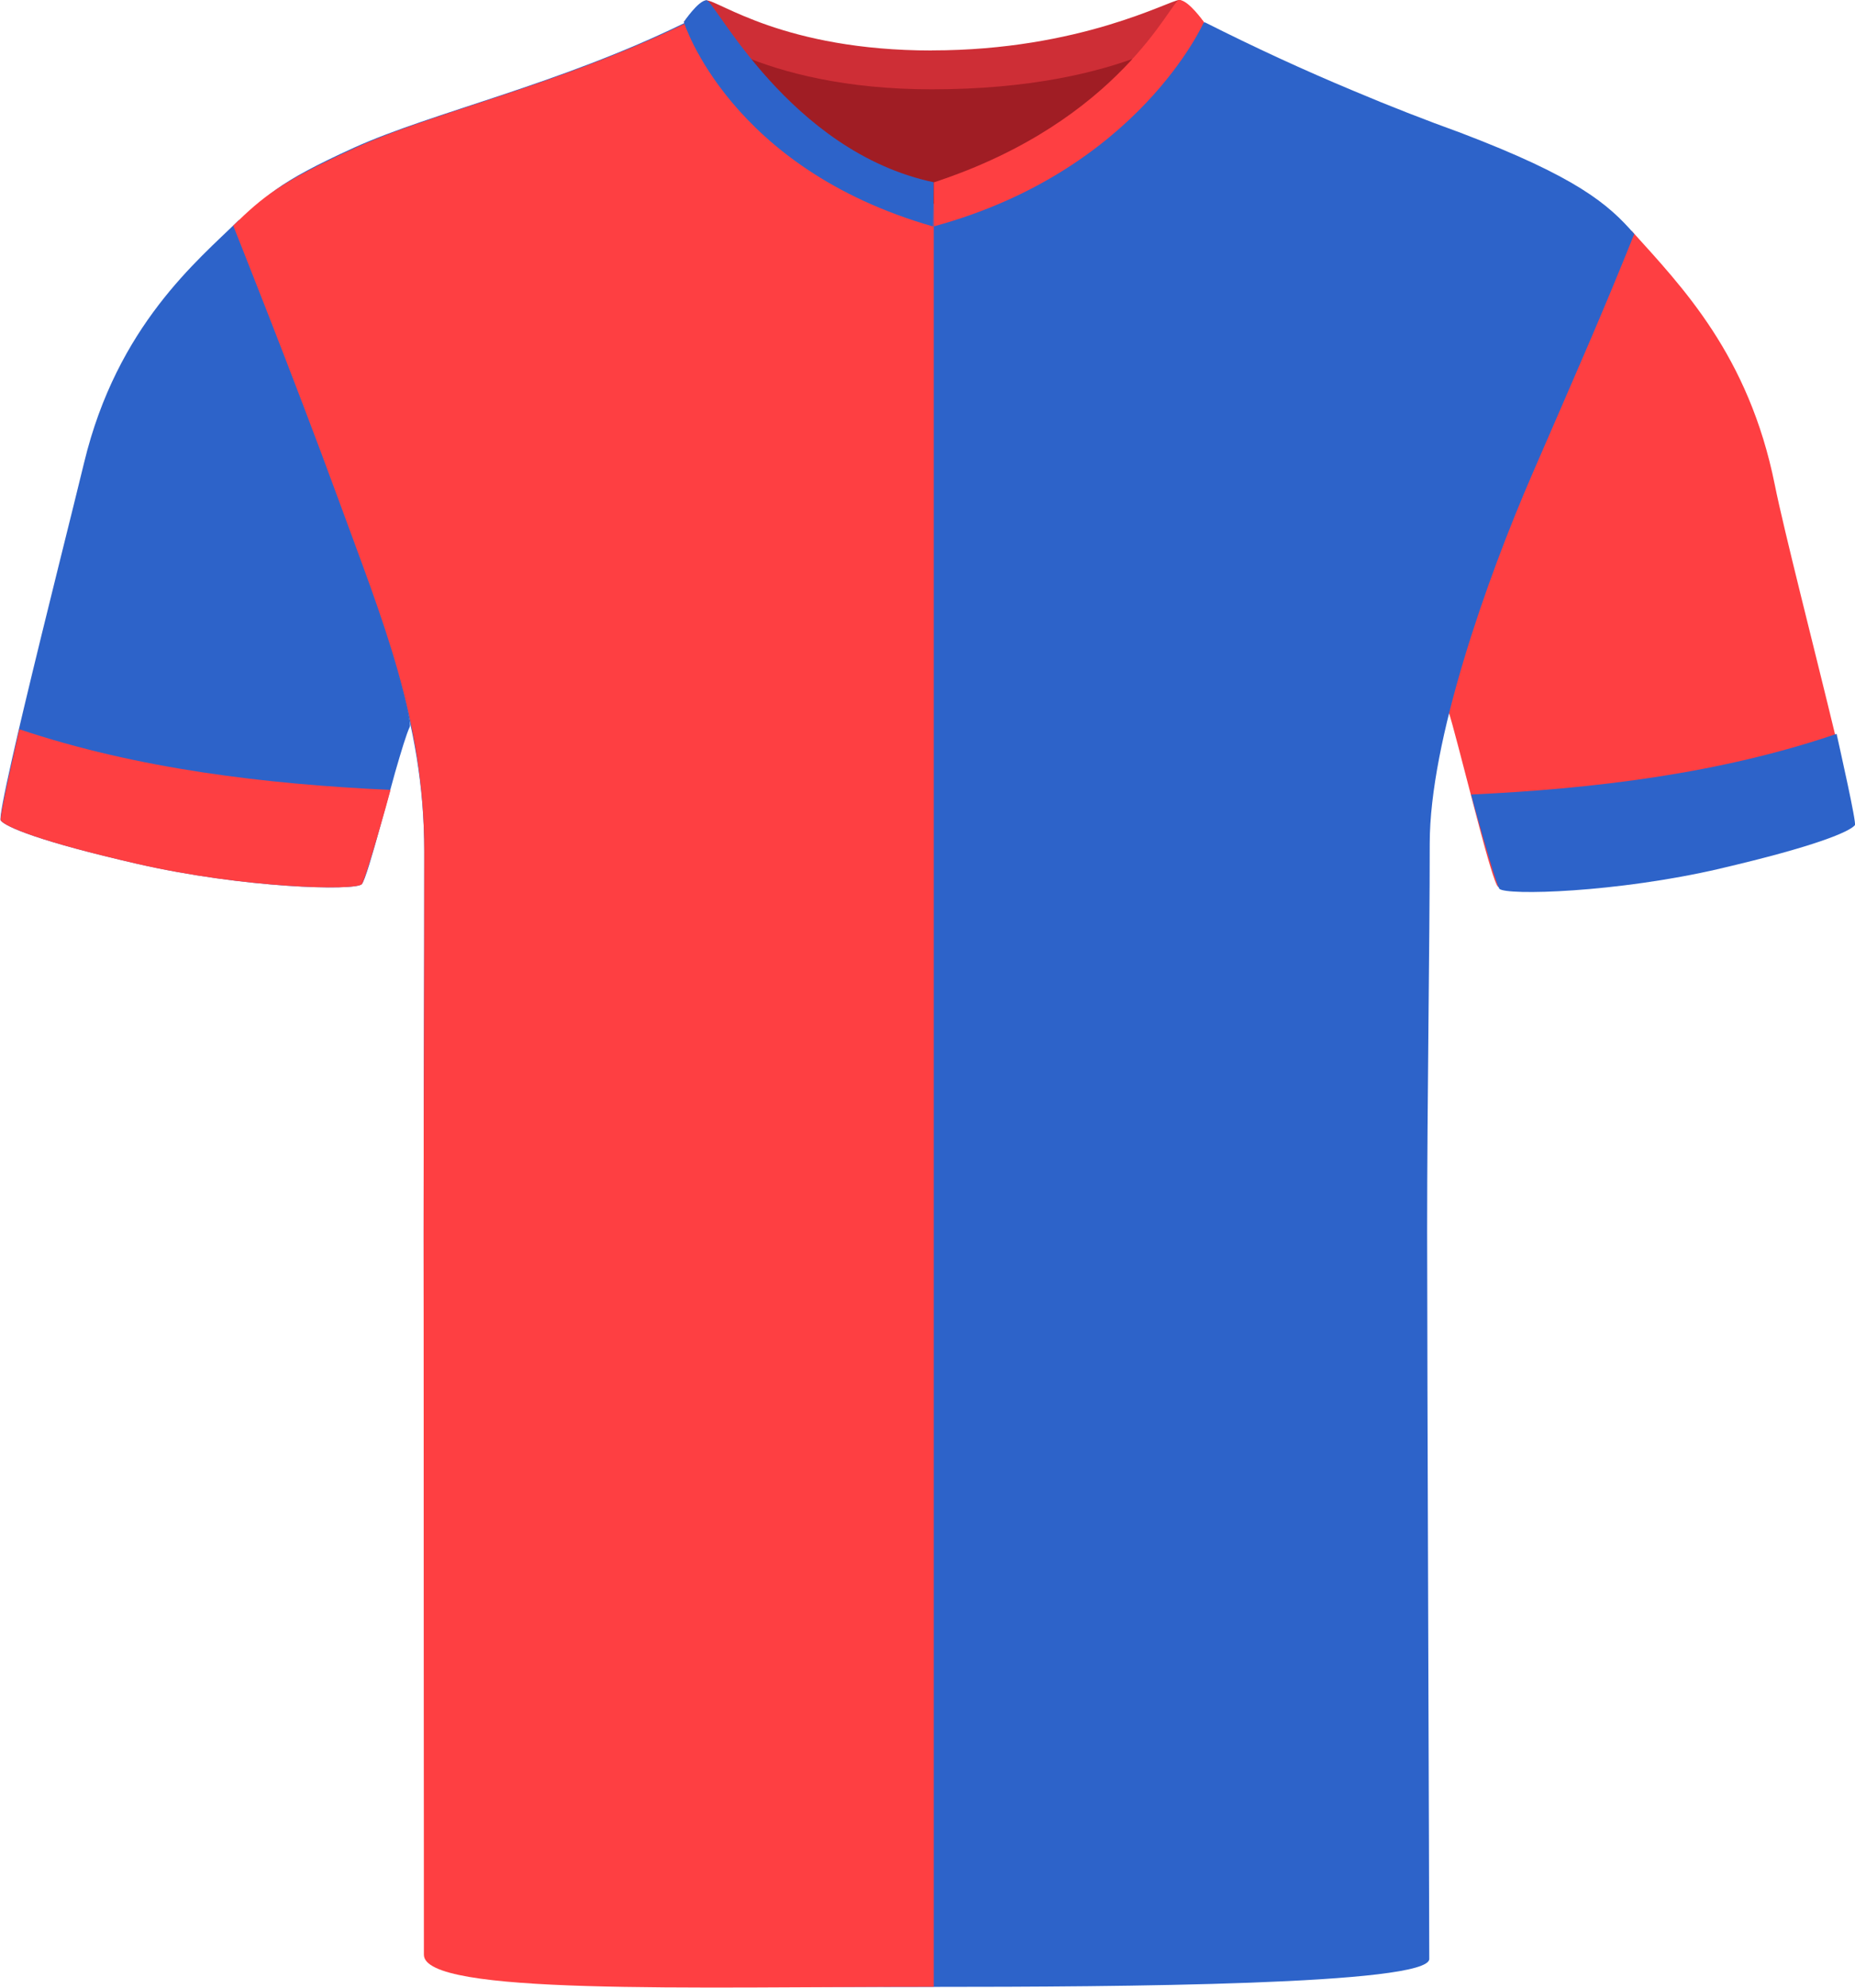
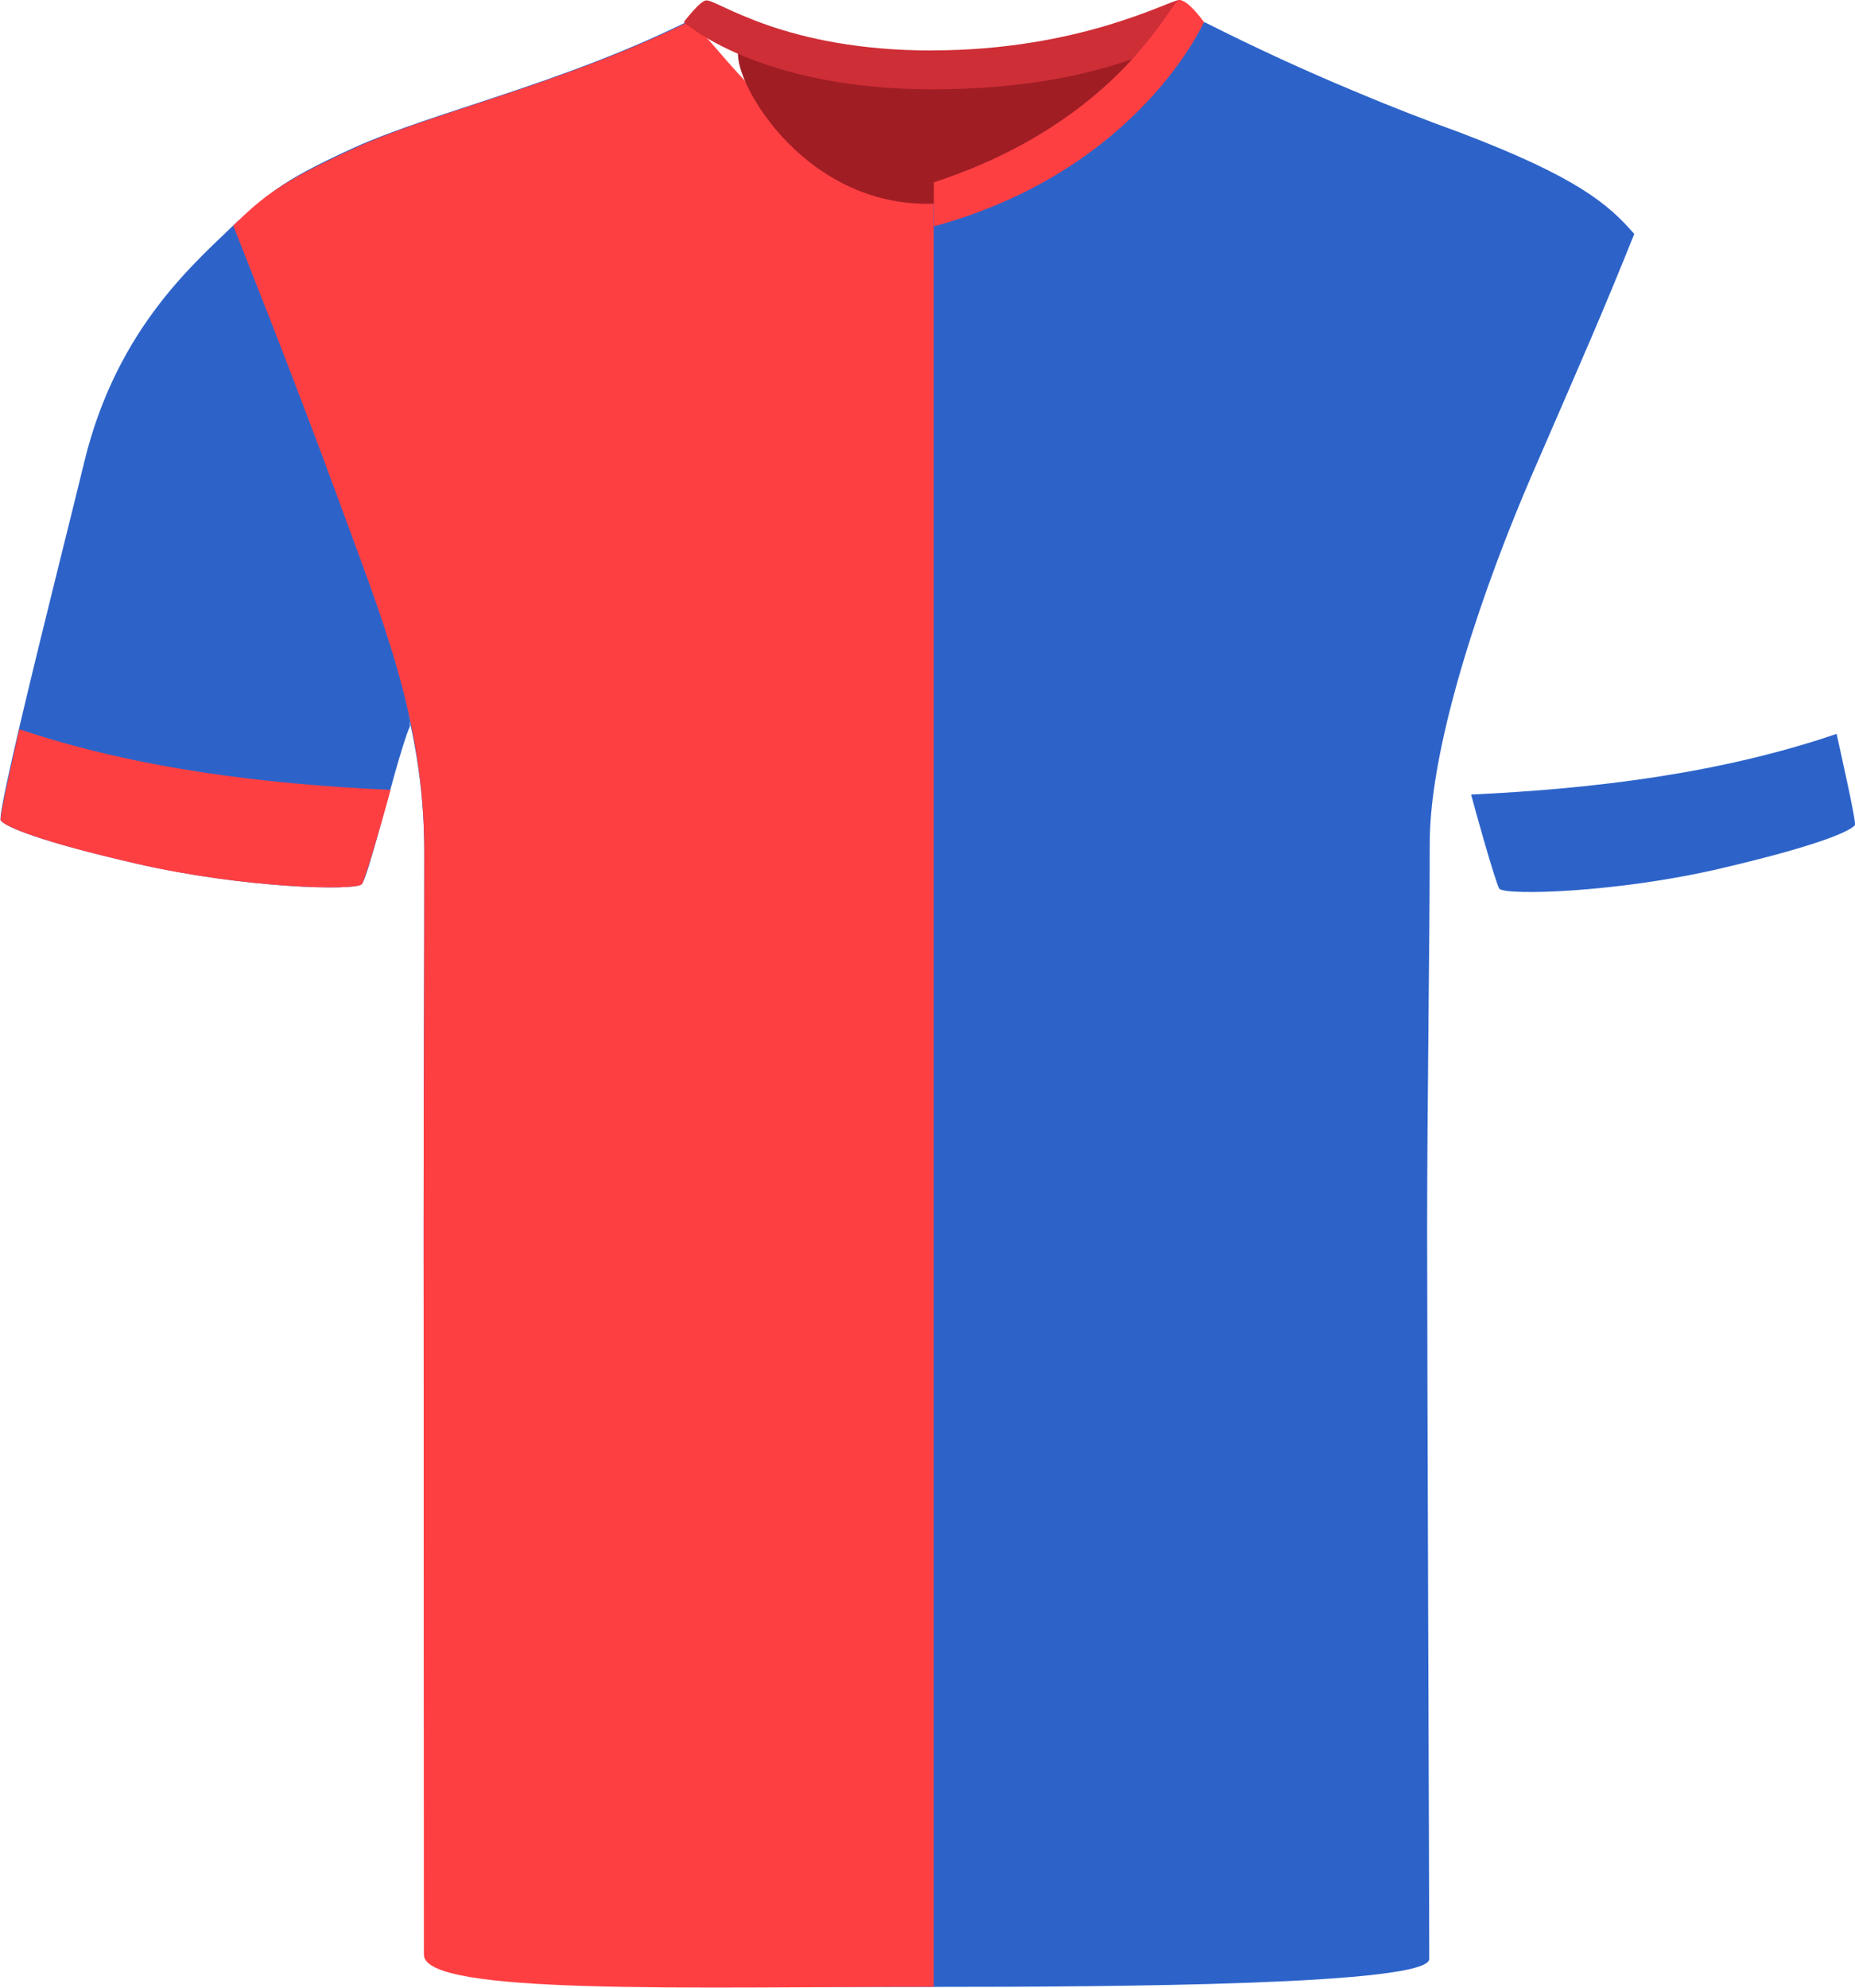
<svg xmlns="http://www.w3.org/2000/svg" id="uuid-ccb464de-5248-461e-a5e8-3fd633b684e8" viewBox="0 0 200.69 214.94">
  <defs>
    <style>.uuid-2e17f26c-1f9d-4b62-8394-298957937c27{fill:#fe3f42;}.uuid-f4ca51f3-b025-40ca-9fa5-074a6792be9a{fill:#a01d24;}.uuid-9ba394e1-25dd-4783-9d2d-d1c3692a3447{fill:#ce2e36;}.uuid-87a37b03-ffa8-4e00-bbfd-5d852f22858a{fill:#2d63c9;}</style>
  </defs>
  <path class="uuid-87a37b03-ffa8-4e00-bbfd-5d852f22858a" d="m44.34,78.58c-.37.78-.94,2.68-1.59,4.93-.5,1.81-1.06,3.86-1.58,5.74-.9,3.25-1.7,6.03-2.03,6.36-.75.76-12.8.42-24.2-2.18-10.67-2.44-14.3-4-14.86-4.7-.16-.2.36-2.82,1.22-6.65.38-1.69.83-3.61,1.32-5.66,2.29-9.62,5.44-22.06,6.48-26.39,3.58-14.84,12.34-21.9,16.75-26.24,0,0,3.57,11.55,9.79,27.57,6.23,16.03,9,26.59,8.7,27.22Z" />
-   <path class="uuid-2e17f26c-1f9d-4b62-8394-298957937c27" d="m200.5,88.98c-.56.7-3.57,2.26-14.25,4.7h0c-11.4,2.61-23.45,2.95-24.2,2.19-.31-.31-1.11-3.06-2-6.41-.28-1.05-.57-2.17-.86-3.28-1.02-3.9-2.01-7.79-2.48-9.27-.21-.66,1.59-8.09,7.81-24.11,6.23-16.03,12-27.84,12-27.84,5.48,6.08,12.67,13.45,15.49,27.45.97,4.87,4.41,18.22,6.61,27.37.23.96.45,1.88.64,2.74.87,3.7,1.4,6.26,1.23,6.46Z" />
  <path class="uuid-87a37b03-ffa8-4e00-bbfd-5d852f22858a" d="m176.81,25.3c-3.59,8.94-5.78,13.84-11.03,25.95-5.01,11.55-11.1,28.88-11.1,39.98s-.28,27.89-.28,41.96.23,72.35.23,78.65c0,2.81-33.71,3.02-53.61,3.02s-55.08.15-55.08-3.95c0-6.88-.11-60.78-.11-77.37s.07-26.25.07-41.46c0-14.33-4.76-25.01-9.54-38.08-4.77-13.07-10.8-29.33-10.8-29.33,2.75-3.29,4.46-4.94,12.76-8.71,8.3-3.77,22.2-6.84,35.83-13.52,1.69-.76,11.06,16.8,26.96,16.8,13.56,0,23.26-11.57,27.37-15.52.95-.92,1.6-1.42,1.93-1.28,5.27,2.66,10.64,5.14,16.09,7.41,3.81,1.61,7.66,3.11,11.55,4.52,12.56,4.78,15.95,7.7,18.76,10.93Z" />
  <path class="uuid-2e17f26c-1f9d-4b62-8394-298957937c27" d="m101.02,19.22v195.63c-26.65,0-55.16.93-55.16-3.47,0-4.9-.03-61.25-.03-77.85s.07-27.13.07-41.46-4.53-25.02-9.3-38.1c-4.78-13.07-11.37-29.57-11.37-29.57,3.21-3.11,5.03-4.69,13.33-8.46,4.76-2.17,11.38-4.11,18.74-6.63,5.44-1.87,11.28-4.06,17.08-6.89.21-.1.52.08.95.47,3.04,2.77,11.72,16.33,25.69,16.33Z" />
  <g id="uuid-fbfda422-abfa-4172-8dc4-4dd60fa4bc17">
    <path class="uuid-2e17f26c-1f9d-4b62-8394-298957937c27" d="m14.9,93.43c-10.65-2.44-14.26-4.01-14.82-4.7-.19-.24,1.62-8.12,2.01-9.87,12.81,4.3,26.66,5.94,40.16,6.56-.25,1.01-2.58,9.28-3.09,10.19-.75.75-12.9.42-24.26-2.18" />
  </g>
  <g id="uuid-68ee2813-75ff-414b-91d8-65f41a2d4e1b">
    <path class="uuid-87a37b03-ffa8-4e00-bbfd-5d852f22858a" d="m186.08,93.93c10.48-2.44,14.04-4.01,14.6-4.7.19-.24-1.6-8.12-1.98-9.87-12.62,4.3-26.26,5.94-39.54,6.56.25,1.01,2.55,9.28,3.05,10.19.74.75,12.71.42,23.89-2.18" />
  </g>
  <g id="uuid-51d0a56b-73b9-4afc-ab5e-8d68c3994f0c">
    <path class="uuid-f4ca51f3-b025-40ca-9fa5-074a6792be9a" d="m79.93,5.26c.59-1.59,10.34,2.68,19.3,2.68s21.75-3.72,23.19-2.15-8.2,16.25-22.1,16.25-21.41-14.01-20.39-16.78" />
  </g>
  <g id="uuid-a2b24771-f7ec-4411-8496-42ade733b5f9">
    <path class="uuid-9ba394e1-25dd-4783-9d2d-d1c3692a3447" d="m100.82,5.45C116.87,5.45,126.58,0,127.57,0c.78.04,2.67,2.39,2.67,2.39,0,0-8.28,7.27-29.43,7.27-18.83,0-26.83-7.27-26.83-7.27,0,0,1.77-2.35,2.45-2.35,1.32,0,8.42,5.42,24.38,5.42" />
  </g>
  <g id="uuid-490fdb93-8225-43ab-9e25-5ea5ff0741ef">
-     <path class="uuid-87a37b03-ffa8-4e00-bbfd-5d852f22858a" d="m76.44.03c.88,0,8.98,16.38,24.58,19.68l-.07,4.78c-22.05-6.29-26.97-22.11-26.97-22.11,0,0,1.57-2.35,2.46-2.35" />
-   </g>
+     </g>
  <g id="uuid-ecf58c73-b223-4057-a468-fe780413f767">
    <path class="uuid-2e17f26c-1f9d-4b62-8394-298957937c27" d="m127.58,0c1.01,0,2.67,2.39,2.67,2.39,0,0-7.05,16.04-29.18,22.08-.04.01-.04-4.75-.04-4.75C121.36,13.06,126.67,0,127.58,0" />
  </g>
</svg>